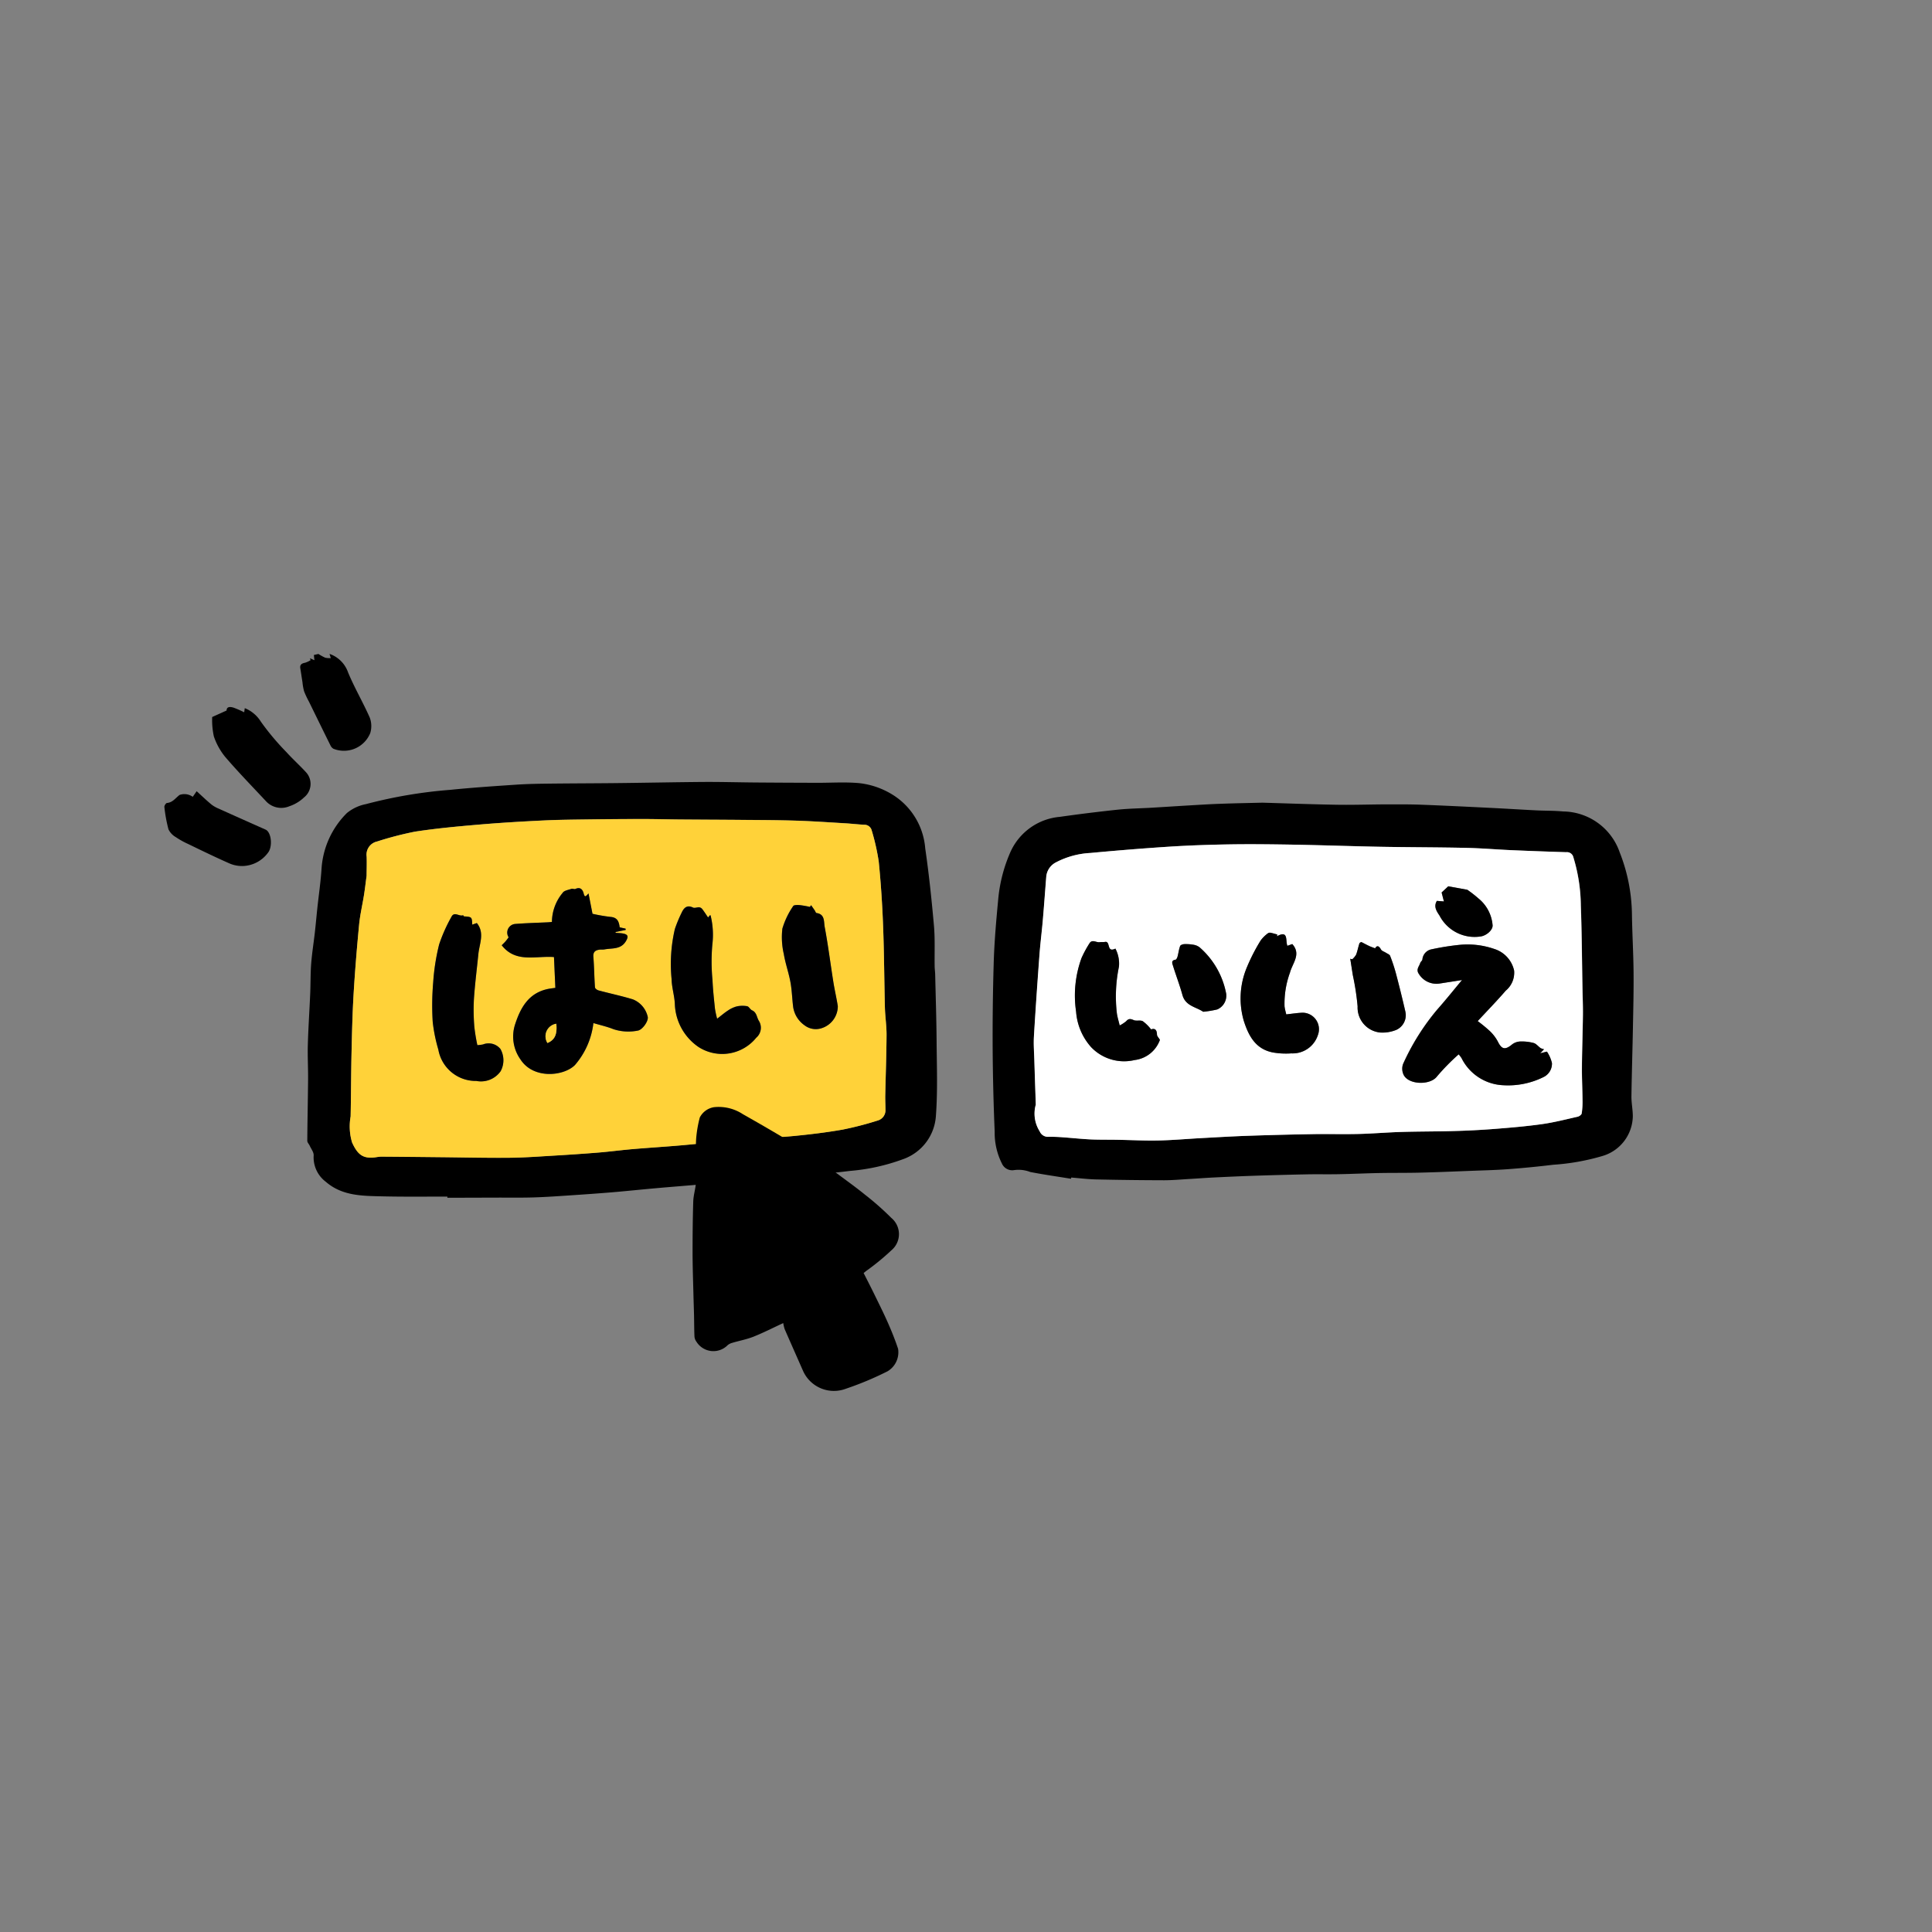
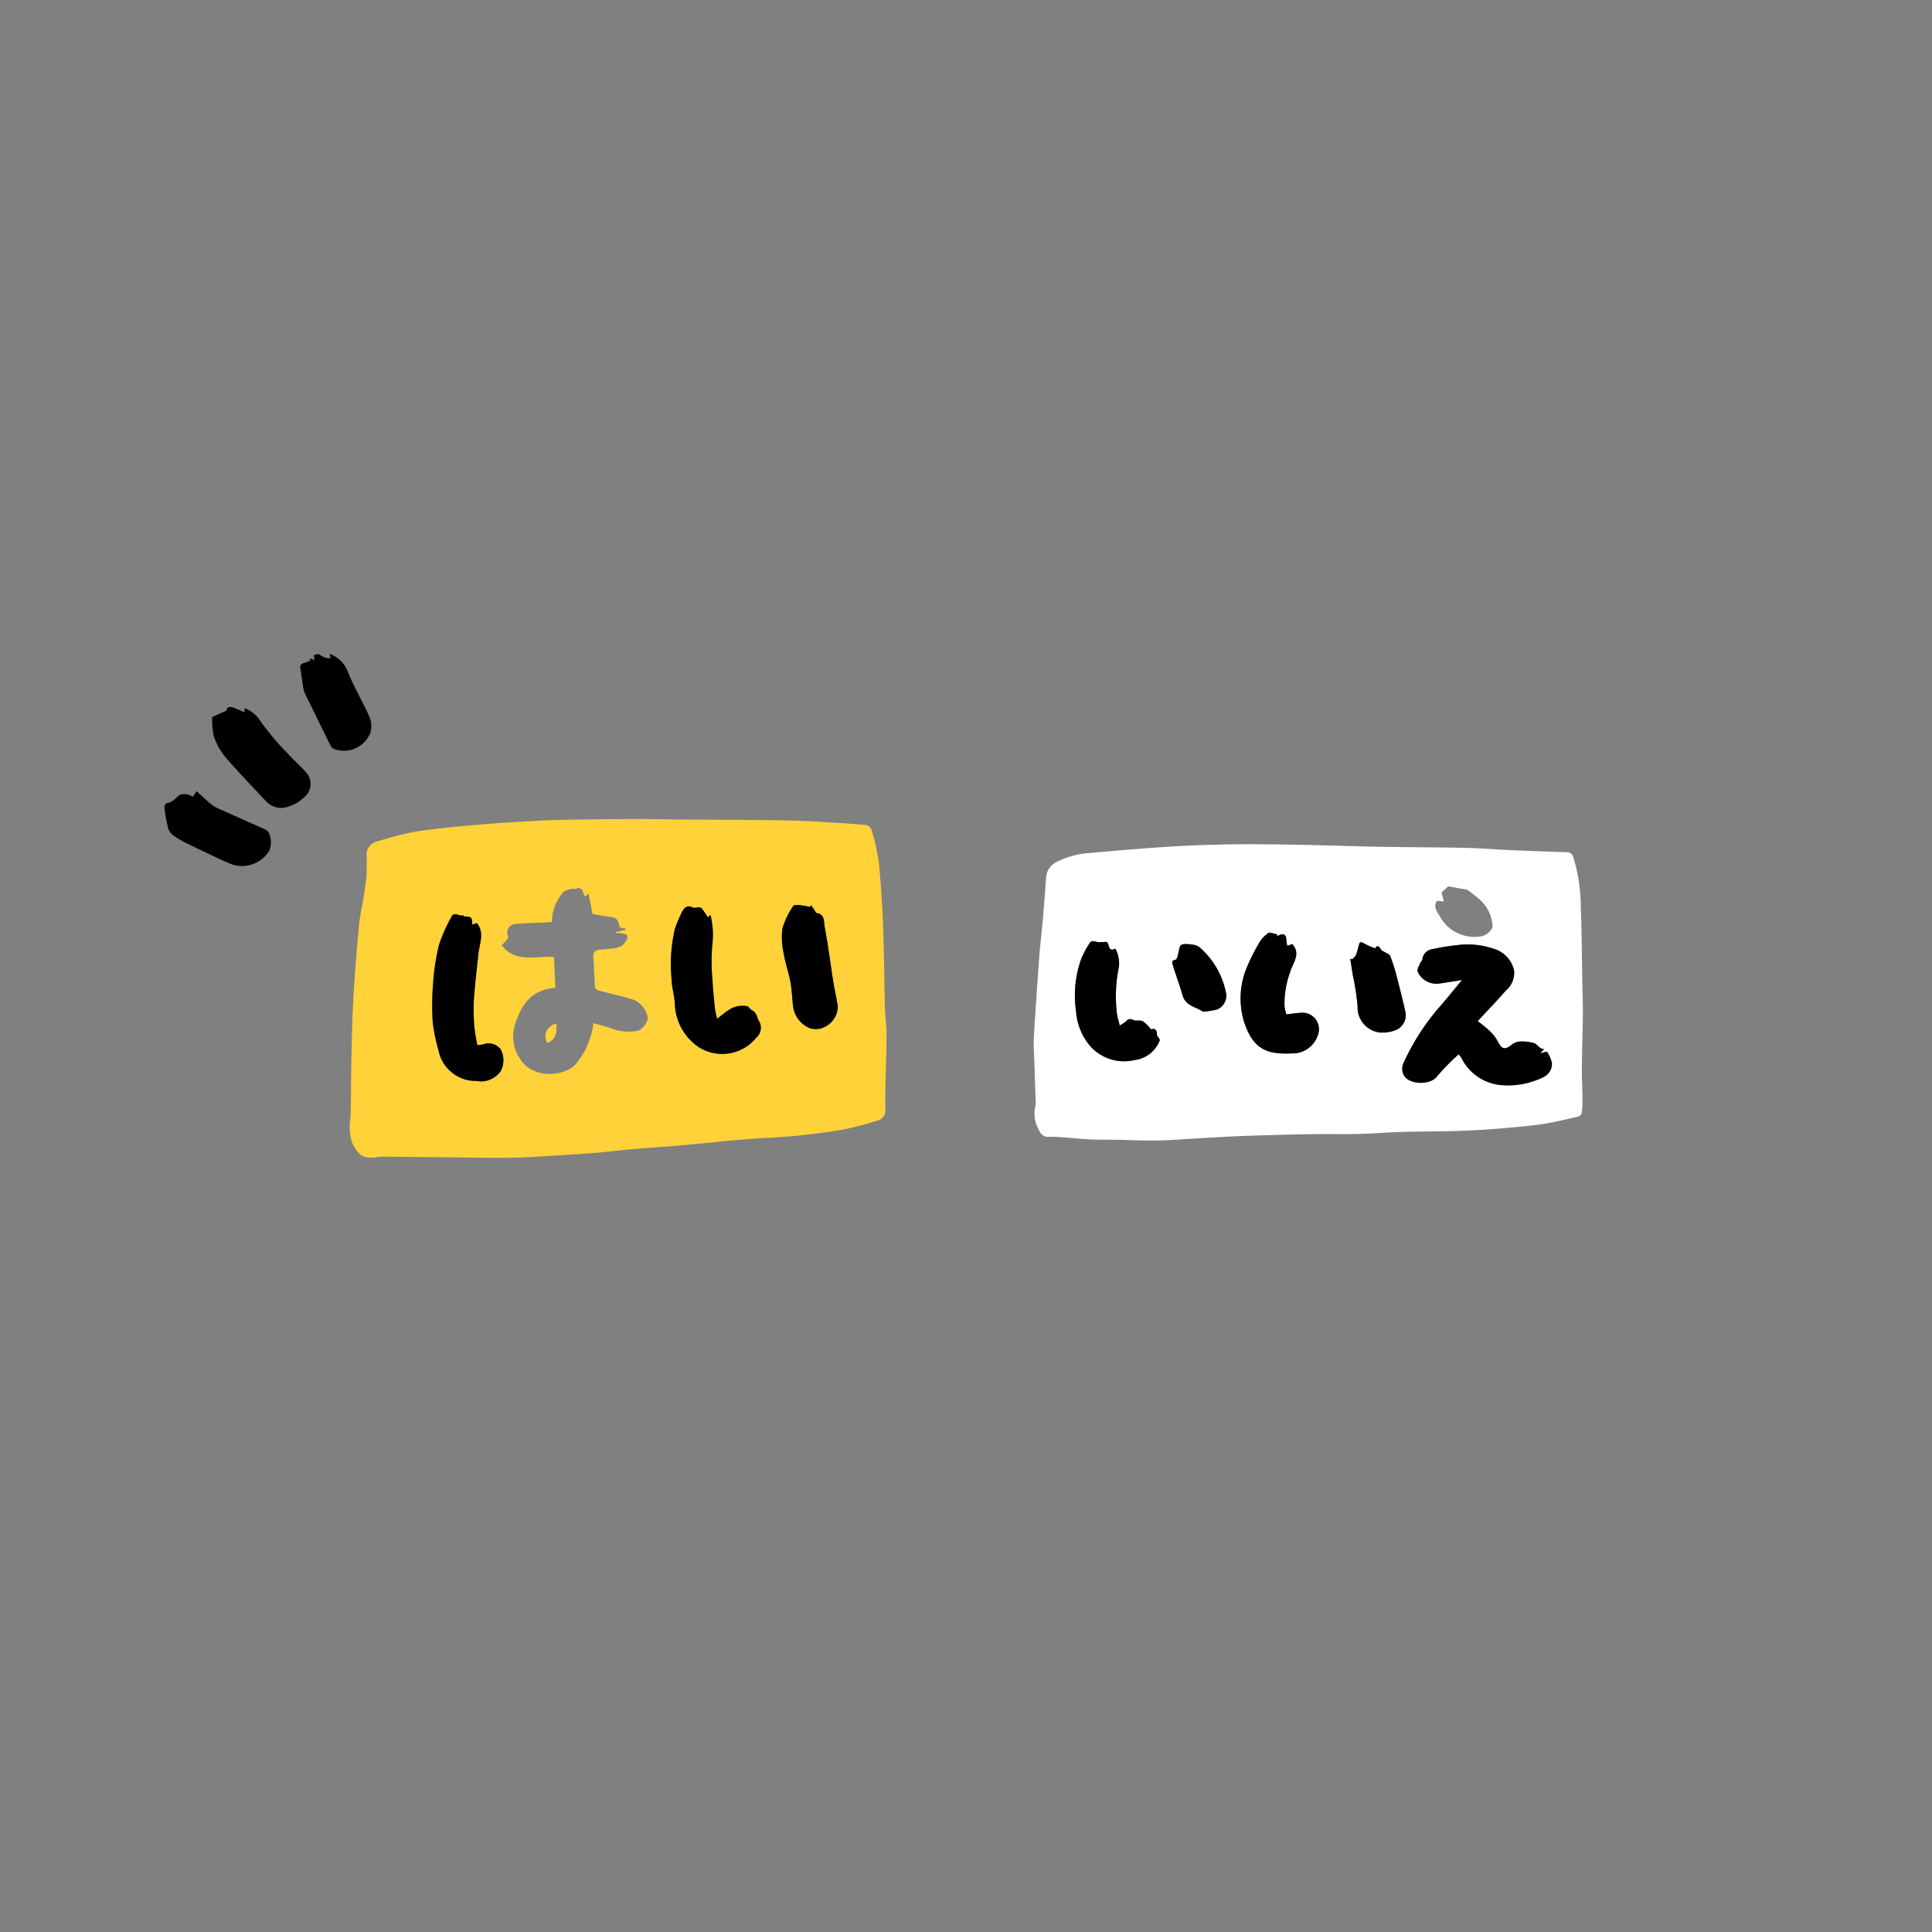
<svg xmlns="http://www.w3.org/2000/svg" width="168" height="168" viewBox="0 0 168 168">
  <rect x="0" y="0" width="168" height="168" fill="#808080" stroke="none" />
  <defs>
    <clipPath id="eerkln34aa">
      <path data-name="長方形 1422" style="fill:none" d="M0 0h127.756v68.507H0z" />
    </clipPath>
  </defs>
  <g data-name="グループ 2028">
    <path data-name="2326905_l" style="fill:none" d="M0 0h168v168H0z" />
    <g data-name="グループ 2026">
      <g data-name="グループ 2025" style="clip-path:url(#eerkln34aa)" transform="translate(14.293 56.86)">
        <path data-name="パス 2716" d="M13.395.005a4.623 4.623 0 0 0 .589.326 1.733 1.733 0 0 0 .487.035L14.361 0a2.612 2.612 0 0 1 1.615 1.614c.556 1.341 1.3 2.6 1.887 3.933a2.1 2.1 0 0 1 .039 1.34 2.467 2.467 0 0 1-3.206 1.36.662.662 0 0 1-.259-.3c-.624-1.257-1.241-2.522-1.86-3.785a8.516 8.516 0 0 1-.425-.9 4.574 4.574 0 0 1-.143-.795c-.064-.4-.12-.8-.188-1.2-.058-.345.135-.444.426-.5a2.033 2.033 0 0 0 .466-.219l-.052-.169.388.172c-.022-.184-.036-.32-.047-.456l.393-.089" />
-         <path data-name="パス 2717" d="M78.838 45.641c-1.183-.193-2.371-.36-3.548-.59a2.815 2.815 0 0 0-1.446-.156.981.981 0 0 1-1.016-.582 5.945 5.945 0 0 1-.627-2.757 207.676 207.676 0 0 1-.174-6.925 212.29 212.29 0 0 1 .094-7.9c.058-1.813.221-3.625.391-5.433a13.089 13.089 0 0 1 1.047-4.043 5.2 5.2 0 0 1 4.314-3.085q2.511-.357 5.036-.624c.968-.1 1.944-.111 2.916-.168 1.027-.06 2.053-.129 3.079-.189.929-.054 1.858-.115 2.787-.149 1.245-.047 2.491-.07 3.737-.1h.1c2.15.062 4.3.144 6.449.179 1.415.023 2.831-.028 4.246-.033 1.015 0 2.031-.009 3.045.029 2.034.077 4.066.178 6.1.278 1.3.064 2.6.148 3.907.213.78.039 1.564.021 2.339.095a5.275 5.275 0 0 1 4.939 3.563 15.12 15.12 0 0 1 1.061 5.339c.023 1.689.126 3.377.142 5.066.016 1.63-.026 3.26-.057 4.891-.037 1.968-.1 3.935-.128 5.9-.007.581.119 1.163.12 1.744a3.67 3.67 0 0 1-2.668 3.465 19.631 19.631 0 0 1-4.242.753q-1.964.238-3.939.385c-1.124.083-2.254.107-3.38.151-1.444.056-2.888.118-4.333.152-1.184.029-2.369.011-3.552.034-1.162.023-2.322.08-3.483.1-.9.018-1.8-.005-2.7.012q-2.268.045-4.536.12c-1.175.039-2.35.093-3.524.149-.727.035-1.453.092-2.18.133-.745.043-1.491.113-2.237.112q-2.951-.007-5.9-.072c-.721-.016-1.44-.107-2.16-.164l-.016.1m-3.064-6.416a2.874 2.874 0 0 0 .348 2.3.774.774 0 0 0 .794.472c.389-.006.779.013 1.168.04.826.058 1.65.15 2.477.189.776.037 1.555.019 2.333.032 1.178.02 2.357.086 3.534.061 1.259-.027 2.515-.141 3.774-.209 1.342-.073 2.685-.153 4.029-.2q2.832-.1 5.665-.145c1.313-.022 2.627.019 3.94-.013 1.246-.03 2.491-.14 3.738-.176 1.524-.045 3.051-.036 4.575-.08a69.499 69.499 0 0 0 3.478-.179c1.391-.11 2.784-.225 4.165-.42 1.048-.148 2.08-.413 3.113-.647.135-.031.328-.173.347-.288a6.788 6.788 0 0 0 .071-1.147c-.009-.961-.061-1.921-.053-2.882.012-1.5.069-3.009.087-4.514.009-.8-.025-1.6-.04-2.395-.044-2.388-.056-4.776-.143-7.163a14.834 14.834 0 0 0-.648-4.172.569.569 0 0 0-.622-.438 397.11 397.11 0 0 1-4.762-.177c-1.32-.058-2.639-.174-3.96-.2-2.461-.053-4.925-.048-7.387-.094-2.5-.046-5-.137-7.506-.183a165.319 165.319 0 0 0-5.5-.029c-1.792.026-3.586.083-5.375.2-2.3.145-4.6.341-6.889.55a7.222 7.222 0 0 0-3.012.828 1.556 1.556 0 0 0-.825 1.286c-.1 1.263-.195 2.527-.3 3.789-.087 1-.216 1.991-.29 2.989a491.612 491.612 0 0 0-.479 7.071c-.04.661.014 1.328.034 1.992.041 1.351.088 2.7.129 3.952" />
-         <path data-name="パス 2718" d="M24.6 47.191c-1.888 0-3.776.024-5.662-.021-1.723-.042-3.474-.028-4.9-1.266a2.659 2.659 0 0 1-1.056-2.292c.017-.273-.216-.563-.342-.842-.066-.147-.213-.286-.212-.428.012-1.782.054-3.563.069-5.345.008-1.009-.051-2.018-.022-3.026.043-1.478.143-2.955.207-4.432.037-.866.018-1.736.084-2.6.072-.922.22-1.839.324-2.759.077-.675.135-1.353.207-2.029.125-1.172.3-2.342.373-3.518a7.5 7.5 0 0 1 2.2-4.792 3.736 3.736 0 0 1 1.647-.775 41.1 41.1 0 0 1 7.354-1.245c1.9-.193 3.807-.32 5.713-.448.948-.064 1.9-.08 2.851-.091 1.954-.024 3.909-.024 5.864-.046 2.531-.027 5.061-.08 7.592-.1 1.515-.009 3.032.035 4.548.047q2.7.021 5.4.027c1.2 0 2.405-.08 3.594.03a6.954 6.954 0 0 1 2.839.973 6.051 6.051 0 0 1 2.89 4.7c.325 2.234.559 4.483.759 6.732.1 1.157.042 2.327.06 3.492 0 .248.04.5.046.743.045 1.941.109 3.882.124 5.824.016 2.148.1 4.3-.059 6.441a4.282 4.282 0 0 1-2.821 3.78 17.444 17.444 0 0 1-4.645 1.033c-1.838.224-3.683.4-5.528.557-1.415.124-2.835.184-4.25.3-1 .08-2 .21-3 .3-1.363.123-2.729.225-4.092.347-1.268.112-2.535.247-3.8.354-1.206.1-2.412.185-3.62.265-1.075.072-2.15.149-3.227.182s-2.134.014-3.2.017l-4.3.013v-.1m-7.024-27.895c-.087.652-.146 1.166-.227 1.676-.137.857-.341 1.707-.423 2.569-.192 2-.357 4-.477 6-.1 1.7-.143 3.409-.181 5.115-.042 1.853-.041 3.706-.079 5.559a4.841 4.841 0 0 0 .127 2.265c.458 1.013.909 1.388 1.861 1.307.232-.019.462-.079.694-.077 1.714.01 3.428.03 5.143.047 1.991.02 3.982.068 5.972.05 1.29-.011 2.58-.109 3.869-.185a176.42 176.42 0 0 0 3.913-.27c.993-.081 1.983-.212 2.976-.3 1.438-.122 2.878-.208 4.315-.336 1.78-.158 3.557-.359 5.338-.508 1.431-.12 2.87-.153 4.3-.291s2.859-.309 4.273-.558a28.36 28.36 0 0 0 3.06-.793.921.921 0 0 0 .665-.956c0-.411-.025-.822-.017-1.234.037-1.752.1-3.5.113-5.257 0-.793-.123-1.585-.144-2.378-.061-2.361-.066-4.724-.157-7.083a89.366 89.366 0 0 0-.381-5.619 19.518 19.518 0 0 0-.61-2.7.652.652 0 0 0-.671-.488c-.543-.032-1.084-.095-1.627-.127-1.421-.084-2.841-.183-4.264-.229-1.567-.05-3.137-.053-4.705-.067-1.8-.016-3.6-.02-5.4-.035-1.05-.008-2.1-.04-3.151-.04q-2.324 0-4.647.031c-1.367.019-2.734.028-4.1.095-1.857.09-3.713.2-5.565.357s-3.732.331-5.581.614a29.379 29.379 0 0 0-3.305.859 1.168 1.168 0 0 0-.9 1.316c.019.6 0 1.2-.005 1.663" />
        <path data-name="パス 2719" d="m4.158 5.488 1.252-.564c0-.345.307-.347.632-.241a9.551 9.551 0 0 1 .9.395l.049-.361a2.939 2.939 0 0 1 1.41 1.192 22.163 22.163 0 0 0 2.211 2.632c.555.616 1.177 1.171 1.735 1.784a1.5 1.5 0 0 1-.2 2.154 3.41 3.41 0 0 1-1.269.766 1.812 1.812 0 0 1-2.075-.471c-1.175-1.258-2.378-2.494-3.5-3.8a5.692 5.692 0 0 1-1-1.8 6.635 6.635 0 0 1-.145-1.686" />
        <path data-name="パス 2720" d="m2.467 12.431.34-.49c.442.4.855.8 1.294 1.162a2.816 2.816 0 0 0 .649.365c1.35.611 2.702 1.211 4.05 1.811.51.227.629 1.483.213 2.007a2.825 2.825 0 0 1-2.183 1.16 2.751 2.751 0 0 1-1.157-.22c-1.218-.536-2.416-1.119-3.616-1.7a7.325 7.325 0 0 1-1.074-.6 1.557 1.557 0 0 1-.628-.674A13.051 13.051 0 0 1 0 13.31c-.015-.108.137-.338.225-.346.5-.04.749-.44 1.1-.7a1.247 1.247 0 0 1 1.145.166" />
        <path data-name="パス 2721" d="M154.413 56.438c-.041-1.251-.088-2.6-.129-3.952-.02-.664-.074-1.331-.034-1.992.14-2.358.305-4.715.479-7.071.074-1 .2-1.992.289-2.989.11-1.262.2-2.526.3-3.789a1.556 1.556 0 0 1 .825-1.286 7.222 7.222 0 0 1 3.012-.828 244.22 244.22 0 0 1 6.889-.55c1.789-.113 3.583-.17 5.375-.2 1.833-.027 3.667 0 5.5.029 2.5.046 5 .137 7.506.183 2.462.045 4.925.04 7.387.094 1.321.028 2.639.143 3.96.2 1.587.07 3.174.126 4.762.177a.569.569 0 0 1 .622.438 14.834 14.834 0 0 1 .648 4.172c.087 2.386.1 4.775.143 7.163.015.8.049 1.6.04 2.395-.018 1.5-.074 3.009-.087 4.514-.008.961.044 1.921.053 2.882a6.8 6.8 0 0 1-.071 1.147c-.019.114-.211.257-.347.288-1.034.234-2.065.5-3.113.647-1.381.194-2.774.31-4.165.42a69.622 69.622 0 0 1-3.478.179c-1.524.044-3.051.034-4.575.08-1.247.037-2.491.146-3.738.176-1.313.032-2.627-.009-3.94.014q-2.833.048-5.665.145c-1.344.046-2.686.127-4.029.2-1.258.068-2.515.182-3.774.208-1.177.025-2.356-.04-3.534-.06-.778-.014-1.557 0-2.333-.032-.827-.039-1.651-.131-2.477-.189a13.382 13.382 0 0 0-1.167-.04.774.774 0 0 1-.794-.472 2.872 2.872 0 0 1-.348-2.3m38.428-7.288c.818-.882 1.656-1.742 2.441-2.649a2.028 2.028 0 0 0 .727-1.739 2.541 2.541 0 0 0-1.73-1.887 7.1 7.1 0 0 0-3.047-.352 22.111 22.111 0 0 0-2.385.381.985.985 0 0 0-.814.883c-.01.111-.157.2-.192.318-.093.3-.388.555-.112.948a1.791 1.791 0 0 0 1.828.826l1.921-.3c-.725.868-1.409 1.726-2.136 2.546a20.168 20.168 0 0 0-2.993 4.765 1.222 1.222 0 0 0 .012.835c.332.969 2.337 1.05 2.946.232a18.657 18.657 0 0 1 1.881-1.916 2.858 2.858 0 0 1 .248.327 4.249 4.249 0 0 0 3.587 2.356 6.936 6.936 0 0 0 3.529-.7 1.3 1.3 0 0 0 .748-1.216 3.041 3.041 0 0 0-.439-1.006l-.586.148.337-.352a1.239 1.239 0 0 1-.3-.1c-.207-.145-.38-.382-.606-.445a4.008 4.008 0 0 0-1.181-.129 1.239 1.239 0 0 0-.7.261c-.606.5-.9.424-1.238-.269a3.613 3.613 0 0 0-.724-.931 12.918 12.918 0 0 0-1.023-.836m-17.412-7.529c-.2-.054-.394-.115-.59-.153a.3.3 0 0 0-.228.047 2.857 2.857 0 0 0-.637.633 16.167 16.167 0 0 0-1.249 2.463 6.962 6.962 0 0 0-.208 4.533c.421 1.311 1.036 2.451 2.537 2.735a6.617 6.617 0 0 0 1.585.078 2.309 2.309 0 0 0 2.324-1.613 1.436 1.436 0 0 0-1.326-1.924c-.458.016-.915.091-1.433.145a7.076 7.076 0 0 1-.149-.692 7.871 7.871 0 0 1 .473-2.94c.212-.816.995-1.6.2-2.483l-.426.153c-.182-.46.121-1.385-.91-.83l.038-.152m-13.708 7.907c-.094-.393-.193-.705-.241-1.026a12.688 12.688 0 0 1 .176-4.081 2.808 2.808 0 0 0-.307-1.574c-.776.39-.415-.629-.875-.586-.163.035-.335.007-.5.03-.3.042-.648-.278-.881.1a9.747 9.747 0 0 0-.687 1.27 9.508 9.508 0 0 0-.476 4.667 5.208 5.208 0 0 0 1.3 3.08 3.953 3.953 0 0 0 3.791 1.13 2.673 2.673 0 0 0 2.2-1.755c-.108-.185-.255-.321-.257-.459-.006-.492-.249-.551-.511-.448a3.65 3.65 0 0 0-.719-.713c-.222-.12-.569 0-.8-.1-.276-.124-.444-.137-.649.1a2.879 2.879 0 0 1-.561.367m20.226-5.754-.179-.042c.074.474.147.95.223 1.424a22.329 22.329 0 0 1 .416 2.706 2.184 2.184 0 0 0 1.975 2.272 3.181 3.181 0 0 0 1.393-.233 1.4 1.4 0 0 0 .779-1.608 102.188 102.188 0 0 0-.823-3.327 14.29 14.29 0 0 0-.5-1.506c-.044-.114-.227-.176-.35-.257-.149-.1-.365-.154-.441-.291-.211-.379-.382-.326-.511-.1-.2-.076-.36-.126-.51-.2-.212-.1-.418-.211-.687-.348-.013.008-.142.045-.167.117-.109.323-.167.663-.288.98a1.651 1.651 0 0 1-.332.4m-12.959 4.569a8.9 8.9 0 0 0 1.211-.2 1.308 1.308 0 0 0 .782-1.353 7.07 7.07 0 0 0-2.321-4.054 1.192 1.192 0 0 0-.479-.211 4 4 0 0 0-.831-.063c-.132 0-.342.073-.376.165-.109.292-.143.611-.225.914-.028.1-.1.266-.173.276-.416.057-.28.339-.217.543.261.844.581 1.67.814 2.52.265.966 1.168 1.032 1.814 1.467m20.305-9.636c-.293.479-.036.879.23 1.272a3.437 3.437 0 0 0 3.618 1.812c.465-.081 1.013-.538 1-.949a3.341 3.341 0 0 0-1.242-2.359 10.215 10.215 0 0 0-.959-.747l-1.657-.3-.576.538.2.778-.62-.049" transform="translate(-78.639 -17.219)" style="fill:#fff" />
        <path data-name="パス 2722" d="M34.359 34.241c0-.464.025-1.064.005-1.663a1.169 1.169 0 0 1 .9-1.316 29.38 29.38 0 0 1 3.305-.859c1.849-.283 3.717-.454 5.581-.614s3.708-.267 5.565-.357c1.365-.066 2.733-.076 4.1-.095q2.323-.032 4.647-.031c1.05 0 2.1.032 3.151.04 1.8.015 3.6.019 5.4.035 1.568.014 3.138.017 4.705.067 1.422.046 2.843.146 4.264.23.543.032 1.084.095 1.627.126a.652.652 0 0 1 .671.488 19.518 19.518 0 0 1 .61 2.7c.19 1.866.309 3.743.381 5.619.091 2.36.1 4.722.157 7.083.021.794.148 1.586.144 2.378-.01 1.753-.076 3.5-.113 5.257-.009.411.016.822.017 1.234a.921.921 0 0 1-.665.956 28.361 28.361 0 0 1-3.06.793c-1.414.249-2.844.42-4.273.558s-2.868.172-4.3.291c-1.781.149-3.558.35-5.338.508-1.437.127-2.878.214-4.315.336-.993.085-1.982.216-2.976.3-1.3.106-2.608.193-3.913.27-1.289.076-2.579.174-3.869.185-1.99.018-3.981-.03-5.972-.05-1.714-.017-3.429-.037-5.143-.047-.231 0-.462.058-.694.077-.952.08-1.4-.294-1.861-1.307a4.841 4.841 0 0 1-.127-2.265c.038-1.853.037-3.706.079-5.559.039-1.705.079-3.412.181-5.115.12-2 .285-4 .477-6 .082-.862.287-1.712.423-2.569.082-.51.14-1.024.227-1.676m19.722 12.8c.6.179 1.188.309 1.737.53a4.149 4.149 0 0 0 2.108.127c.415-.049 1-.882.866-1.239a2.127 2.127 0 0 0-1.282-1.479c-.984-.3-1.995-.513-2.989-.78-.122-.033-.3-.169-.307-.267-.061-.883-.067-1.769-.137-2.651-.034-.423.161-.572.517-.622.147-.02.3 0 .447-.024.662-.127 1.421.026 1.863-.715.245-.409.195-.594-.29-.676-.2-.034-.407-.035-.611-.051l.006-.07.881-.185-.015-.109-.514-.115c-.058-.5-.2-.863-.8-.907A14.746 14.746 0 0 1 54 37.543l-.347-1.771c-.216.234-.322.4-.417.014-.081-.328-.278-.61-.72-.405-.094.043-.243-.044-.346-.008-.268.094-.646.149-.765.348a4.005 4.005 0 0 0-.934 2.532c-.159.013-.274.027-.391.032-.942.046-1.886.069-2.825.144a.754.754 0 0 0-.546 1.16c-.1.129-.182.25-.278.359s-.219.224-.324.331c1.226 1.575 2.974.9 4.545 1.027l.119 2.677c-.246.036-.426.054-.6.089-1.726.34-2.435 1.639-2.914 3.129a3.428 3.428 0 0 0 .485 3.006c1.128 1.752 3.776 1.454 4.735.489a6.777 6.777 0 0 0 1.606-3.651m-10.536-8.557c-.033-.671-.033-.67-.717-.717-.029 0-.07-.108-.08-.1-.328.138-.767-.361-1.014.141a13.654 13.654 0 0 0-1.07 2.4 18.736 18.736 0 0 0-.517 3.3 23.583 23.583 0 0 0-.042 3.426 13.825 13.825 0 0 0 .49 2.419 3.3 3.3 0 0 0 3.303 2.718 2.092 2.092 0 0 0 2.112-.847A2 2 0 0 0 46 49.294a1.323 1.323 0 0 0-1.52-.394 3.637 3.637 0 0 1-.489.06 16.026 16.026 0 0 1-.265-1.606 18.1 18.1 0 0 1-.035-2.4c.089-1.311.255-2.616.388-3.924.091-.9.561-1.823-.133-2.687l-.4.139m20.506-.626c-.174-.255-.333-.506-.513-.74a.409.409 0 0 0-.262-.147c-.178-.011-.4.093-.535.024-.517-.253-.786.013-.979.422a11.74 11.74 0 0 0-.6 1.441 13.354 13.354 0 0 0-.285 4.354c.013.724.25 1.443.283 2.169a4.714 4.714 0 0 0 2.07 3.744 3.807 3.807 0 0 0 5.007-.813 1.136 1.136 0 0 0 .237-1.456c-.2-.306-.182-.743-.6-.926-.164-.072-.267-.327-.424-.356a2.3 2.3 0 0 0-.906.016 2.493 2.493 0 0 0-.771.361c-.3.2-.578.435-.935.709a8.325 8.325 0 0 1-.189-.865c-.085-.83-.178-1.66-.214-2.492a16.708 16.708 0 0 1-.014-3.1 6.977 6.977 0 0 0-.144-2.486.294.294 0 0 0-.044-.075l-.184.212m8.96-1.065-.107.153a8.66 8.66 0 0 0-.874-.155c-.2-.016-.517-.025-.577.08a6.9 6.9 0 0 0-.943 1.965 6.46 6.46 0 0 0 .125 2.21c.138.825.427 1.625.578 2.448.131.715.145 1.449.238 2.172a2.365 2.365 0 0 0 .979 1.57 1.608 1.608 0 0 0 1.387.287 2.014 2.014 0 0 0 1.514-1.939c-.108-.7-.275-1.4-.387-2.1-.254-1.6-.455-3.213-.756-4.806-.082-.434.038-1.105-.712-1.2-.062-.008-.1-.158-.159-.239-.1-.148-.205-.294-.308-.441" transform="translate(-16.774 -14.943)" style="fill:#ffd239" />
        <path data-name="パス 2723" d="M114.203 31.93a12.919 12.919 0 0 1 1.023.836 3.612 3.612 0 0 1 .724.931c.337.694.632.767 1.238.269a1.239 1.239 0 0 1 .7-.261 4.007 4.007 0 0 1 1.181.129c.225.062.4.3.606.445a1.238 1.238 0 0 0 .3.1l-.337.352.586-.148a3.041 3.041 0 0 1 .439 1.006 1.3 1.3 0 0 1-.748 1.216 6.934 6.934 0 0 1-3.529.7 4.249 4.249 0 0 1-3.586-2.356 2.819 2.819 0 0 0-.249-.327 18.7 18.7 0 0 0-1.881 1.916c-.609.819-2.613.738-2.946-.232a1.222 1.222 0 0 1-.011-.835 20.177 20.177 0 0 1 2.993-4.765c.727-.82 1.411-1.678 2.136-2.546l-1.921.3a1.792 1.792 0 0 1-1.828-.826c-.276-.393.019-.643.112-.948.035-.115.182-.207.192-.318a.986.986 0 0 1 .814-.883 22.108 22.108 0 0 1 2.385-.381 7.1 7.1 0 0 1 3.047.352 2.542 2.542 0 0 1 1.73 1.887 2.028 2.028 0 0 1-.727 1.739c-.785.907-1.623 1.767-2.441 2.649" />
        <path data-name="パス 2724" d="m96.78 24.402-.038.152c1.03-.555.728.37.91.83l.426-.153c.8.879.015 1.666-.2 2.483a7.871 7.871 0 0 0-.473 2.94c.029.242.1.478.149.692.517-.054.974-.13 1.433-.145a1.435 1.435 0 0 1 1.326 1.924 2.309 2.309 0 0 1-2.324 1.613 6.622 6.622 0 0 1-1.586-.078c-1.5-.285-2.116-1.425-2.536-2.735a6.962 6.962 0 0 1 .207-4.533 16.168 16.168 0 0 1 1.249-2.463 2.85 2.85 0 0 1 .637-.633.3.3 0 0 1 .227-.047c.2.038.388.1.59.153" />
        <path data-name="パス 2725" d="M83.072 32.308a2.879 2.879 0 0 0 .561-.367c.205-.234.373-.222.649-.1.236.107.584-.018.8.1a3.636 3.636 0 0 1 .719.713c.262-.1.5-.045.511.448 0 .138.149.274.257.459a2.674 2.674 0 0 1-2.2 1.756 3.954 3.954 0 0 1-3.79-1.13 5.2 5.2 0 0 1-1.3-3.08 9.509 9.509 0 0 1 .475-4.668 9.831 9.831 0 0 1 .687-1.269c.233-.381.587-.061.881-.1.164-.023.336.005.5-.03.46-.044.1.975.875.586a2.806 2.806 0 0 1 .308 1.574 12.689 12.689 0 0 0-.177 4.081c.049.321.148.634.241 1.026" />
        <path data-name="パス 2726" d="M103.298 26.556a1.637 1.637 0 0 0 .331-.4c.122-.317.179-.658.288-.98.025-.072.153-.109.167-.117.268.137.474.25.687.348.15.07.309.12.51.2.128-.231.3-.284.511.1.076.136.292.193.441.291.123.08.306.143.35.257a14.317 14.317 0 0 1 .5 1.505c.291 1.1.569 2.213.823 3.328a1.4 1.4 0 0 1-.779 1.608 3.188 3.188 0 0 1-1.393.233 2.183 2.183 0 0 1-1.975-2.273 22.318 22.318 0 0 0-.416-2.72c-.076-.474-.149-.95-.223-1.425l.179.043" />
        <path data-name="パス 2727" d="M90.339 31.124c-.646-.435-1.549-.5-1.814-1.467-.234-.85-.553-1.677-.814-2.52-.063-.2-.2-.486.217-.543.071-.01.146-.172.174-.276.082-.3.116-.622.225-.914.034-.092.244-.161.376-.165a3.969 3.969 0 0 1 .831.063 1.192 1.192 0 0 1 .479.211 7.07 7.07 0 0 1 2.321 4.054 1.31 1.31 0 0 1-.782 1.353 8.914 8.914 0 0 1-1.211.2" />
-         <path data-name="パス 2728" d="m110.647 21.477.62.049-.2-.778.576-.538 1.657.3a10.217 10.217 0 0 1 .959.747 3.341 3.341 0 0 1 1.242 2.359c.01.412-.538.869-1 .949a3.437 3.437 0 0 1-3.618-1.812c-.267-.393-.523-.793-.23-1.272" />
-         <path data-name="パス 2729" d="M37.307 32.102a6.781 6.781 0 0 1-1.606 3.651c-.959.965-3.606 1.263-4.735-.489a3.428 3.428 0 0 1-.481-3.006c.479-1.49 1.188-2.789 2.914-3.129.177-.035.357-.053.6-.089l-.12-2.677c-1.571-.128-3.319.547-4.545-1.027.106-.107.221-.214.324-.331s.18-.23.279-.359a.754.754 0 0 1 .548-1.161c.94-.075 1.883-.1 2.825-.143.116-.005.232-.019.391-.032a4 4 0 0 1 .934-2.532c.119-.2.5-.254.765-.348.1-.035.252.051.345.008.442-.2.639.077.72.405.1.384.2.22.417-.015l.347 1.771a14.748 14.748 0 0 0 1.564.27c.6.044.739.41.8.907l.514.115c0 .036.009.073.014.109l-.881.185-.006.07c.2.016.41.018.61.051.485.082.534.267.29.676-.442.741-1.2.588-1.863.715-.145.027-.3 0-.447.024-.356.05-.551.2-.518.622.071.882.076 1.768.138 2.65.007.1.185.235.307.268.995.268 2.006.479 2.99.78a2.127 2.127 0 0 1 1.282 1.479c.129.357-.451 1.191-.866 1.239a4.155 4.155 0 0 1-2.108-.127c-.549-.221-1.136-.35-1.737-.529m-3.226.061a1.1 1.1 0 0 0-.771 1.673c.64-.272.858-.746.771-1.673" />
        <path data-name="パス 2730" d="m26.772 23.545.4-.139c.695.865.224 1.784.133 2.687-.132 1.308-.3 2.613-.388 3.924a18.1 18.1 0 0 0 .035 2.4 15.912 15.912 0 0 0 .265 1.606 3.72 3.72 0 0 0 .489-.06 1.323 1.323 0 0 1 1.516.391 2 2 0 0 1 .02 1.935 2.092 2.092 0 0 1-2.111.847 3.3 3.3 0 0 1-3.307-2.728 13.811 13.811 0 0 1-.49-2.418 23.583 23.583 0 0 1 .042-3.426 18.736 18.736 0 0 1 .517-3.3 13.69 13.69 0 0 1 1.07-2.4c.247-.5.686 0 1.014-.141.01 0 .05.1.08.1.684.047.684.046.717.717" />
        <path data-name="パス 2731" d="m47.279 22.919.184-.211a.286.286 0 0 1 .044.075 6.989 6.989 0 0 1 .144 2.486 16.711 16.711 0 0 0 .013 3.1c.036.832.129 1.663.215 2.492a8.285 8.285 0 0 0 .188.865c.356-.273.631-.513.935-.709a2.506 2.506 0 0 1 .771-.361 2.319 2.319 0 0 1 .906-.016c.157.029.261.285.425.356.418.183.4.621.6.926a1.137 1.137 0 0 1-.237 1.457 3.808 3.808 0 0 1-5.007.813 4.716 4.716 0 0 1-2.07-3.744c-.033-.726-.27-1.445-.283-2.17a13.379 13.379 0 0 1 .285-4.354 11.676 11.676 0 0 1 .6-1.441c.193-.409.463-.674.979-.422.14.069.356-.036.535-.024a.406.406 0 0 1 .262.147c.18.234.339.485.513.74" />
        <path data-name="パス 2732" d="M56.24 21.854c.1.147.207.293.308.441.055.081.1.231.159.239.75.1.63.77.712 1.2.3 1.593.5 3.2.756 4.806.112.7.278 1.4.387 2.1a2.014 2.014 0 0 1-1.514 1.939 1.608 1.608 0 0 1-1.387-.287 2.365 2.365 0 0 1-.979-1.57c-.094-.722-.107-1.457-.238-2.172-.151-.823-.441-1.623-.578-2.448a6.459 6.459 0 0 1-.125-2.21 6.9 6.9 0 0 1 .943-1.965c.06-.1.381-.1.577-.08a8.66 8.66 0 0 1 .874.155l.107-.153" />
        <path data-name="パス 2733" d="M68.573 65.621c.087.927-.132 1.4-.771 1.673a1.1 1.1 0 0 1 .771-1.673" transform="translate(-34.492 -33.458)" style="fill:#ffd239" />
-         <path data-name="パス 2734" d="M60.803 53.833c.323.639.625 1.224.914 1.815.407.835.824 1.667 1.2 2.517.326.741.632 1.5.885 2.265a1.924 1.924 0 0 1-.91 1.949 27.536 27.536 0 0 1-3.616 1.515 2.939 2.939 0 0 1-3.734-1.536c-.532-1.211-1.071-2.42-1.6-3.634a3.032 3.032 0 0 1-.126-.533c-.871.4-1.707.831-2.577 1.178-.595.237-1.237.355-1.854.538a1.09 1.09 0 0 0-.4.2 1.738 1.738 0 0 1-2.726-.309.846.846 0 0 1-.164-.445c-.027-.619-.024-1.239-.038-1.859-.013-.569-.035-1.139-.049-1.709-.029-1.223-.075-2.446-.077-3.67 0-1.5.011-3.009.059-4.512.018-.54.194-1.073.233-1.615.045-.614.022-1.234.022-1.852 0-.674-.05-1.351 0-2.022a10.662 10.662 0 0 1 .312-1.8 1.685 1.685 0 0 1 1.256-.9 3.836 3.836 0 0 1 2.493.612 186.93 186.93 0 0 1 5.757 3.386c.858.528 1.637 1.185 2.448 1.788s1.628 1.187 2.408 1.822a24.262 24.262 0 0 1 2.289 2.019 1.832 1.832 0 0 1 .006 2.826 20.781 20.781 0 0 1-2.182 1.789l-.23.184" />
      </g>
    </g>
  </g>
</svg>